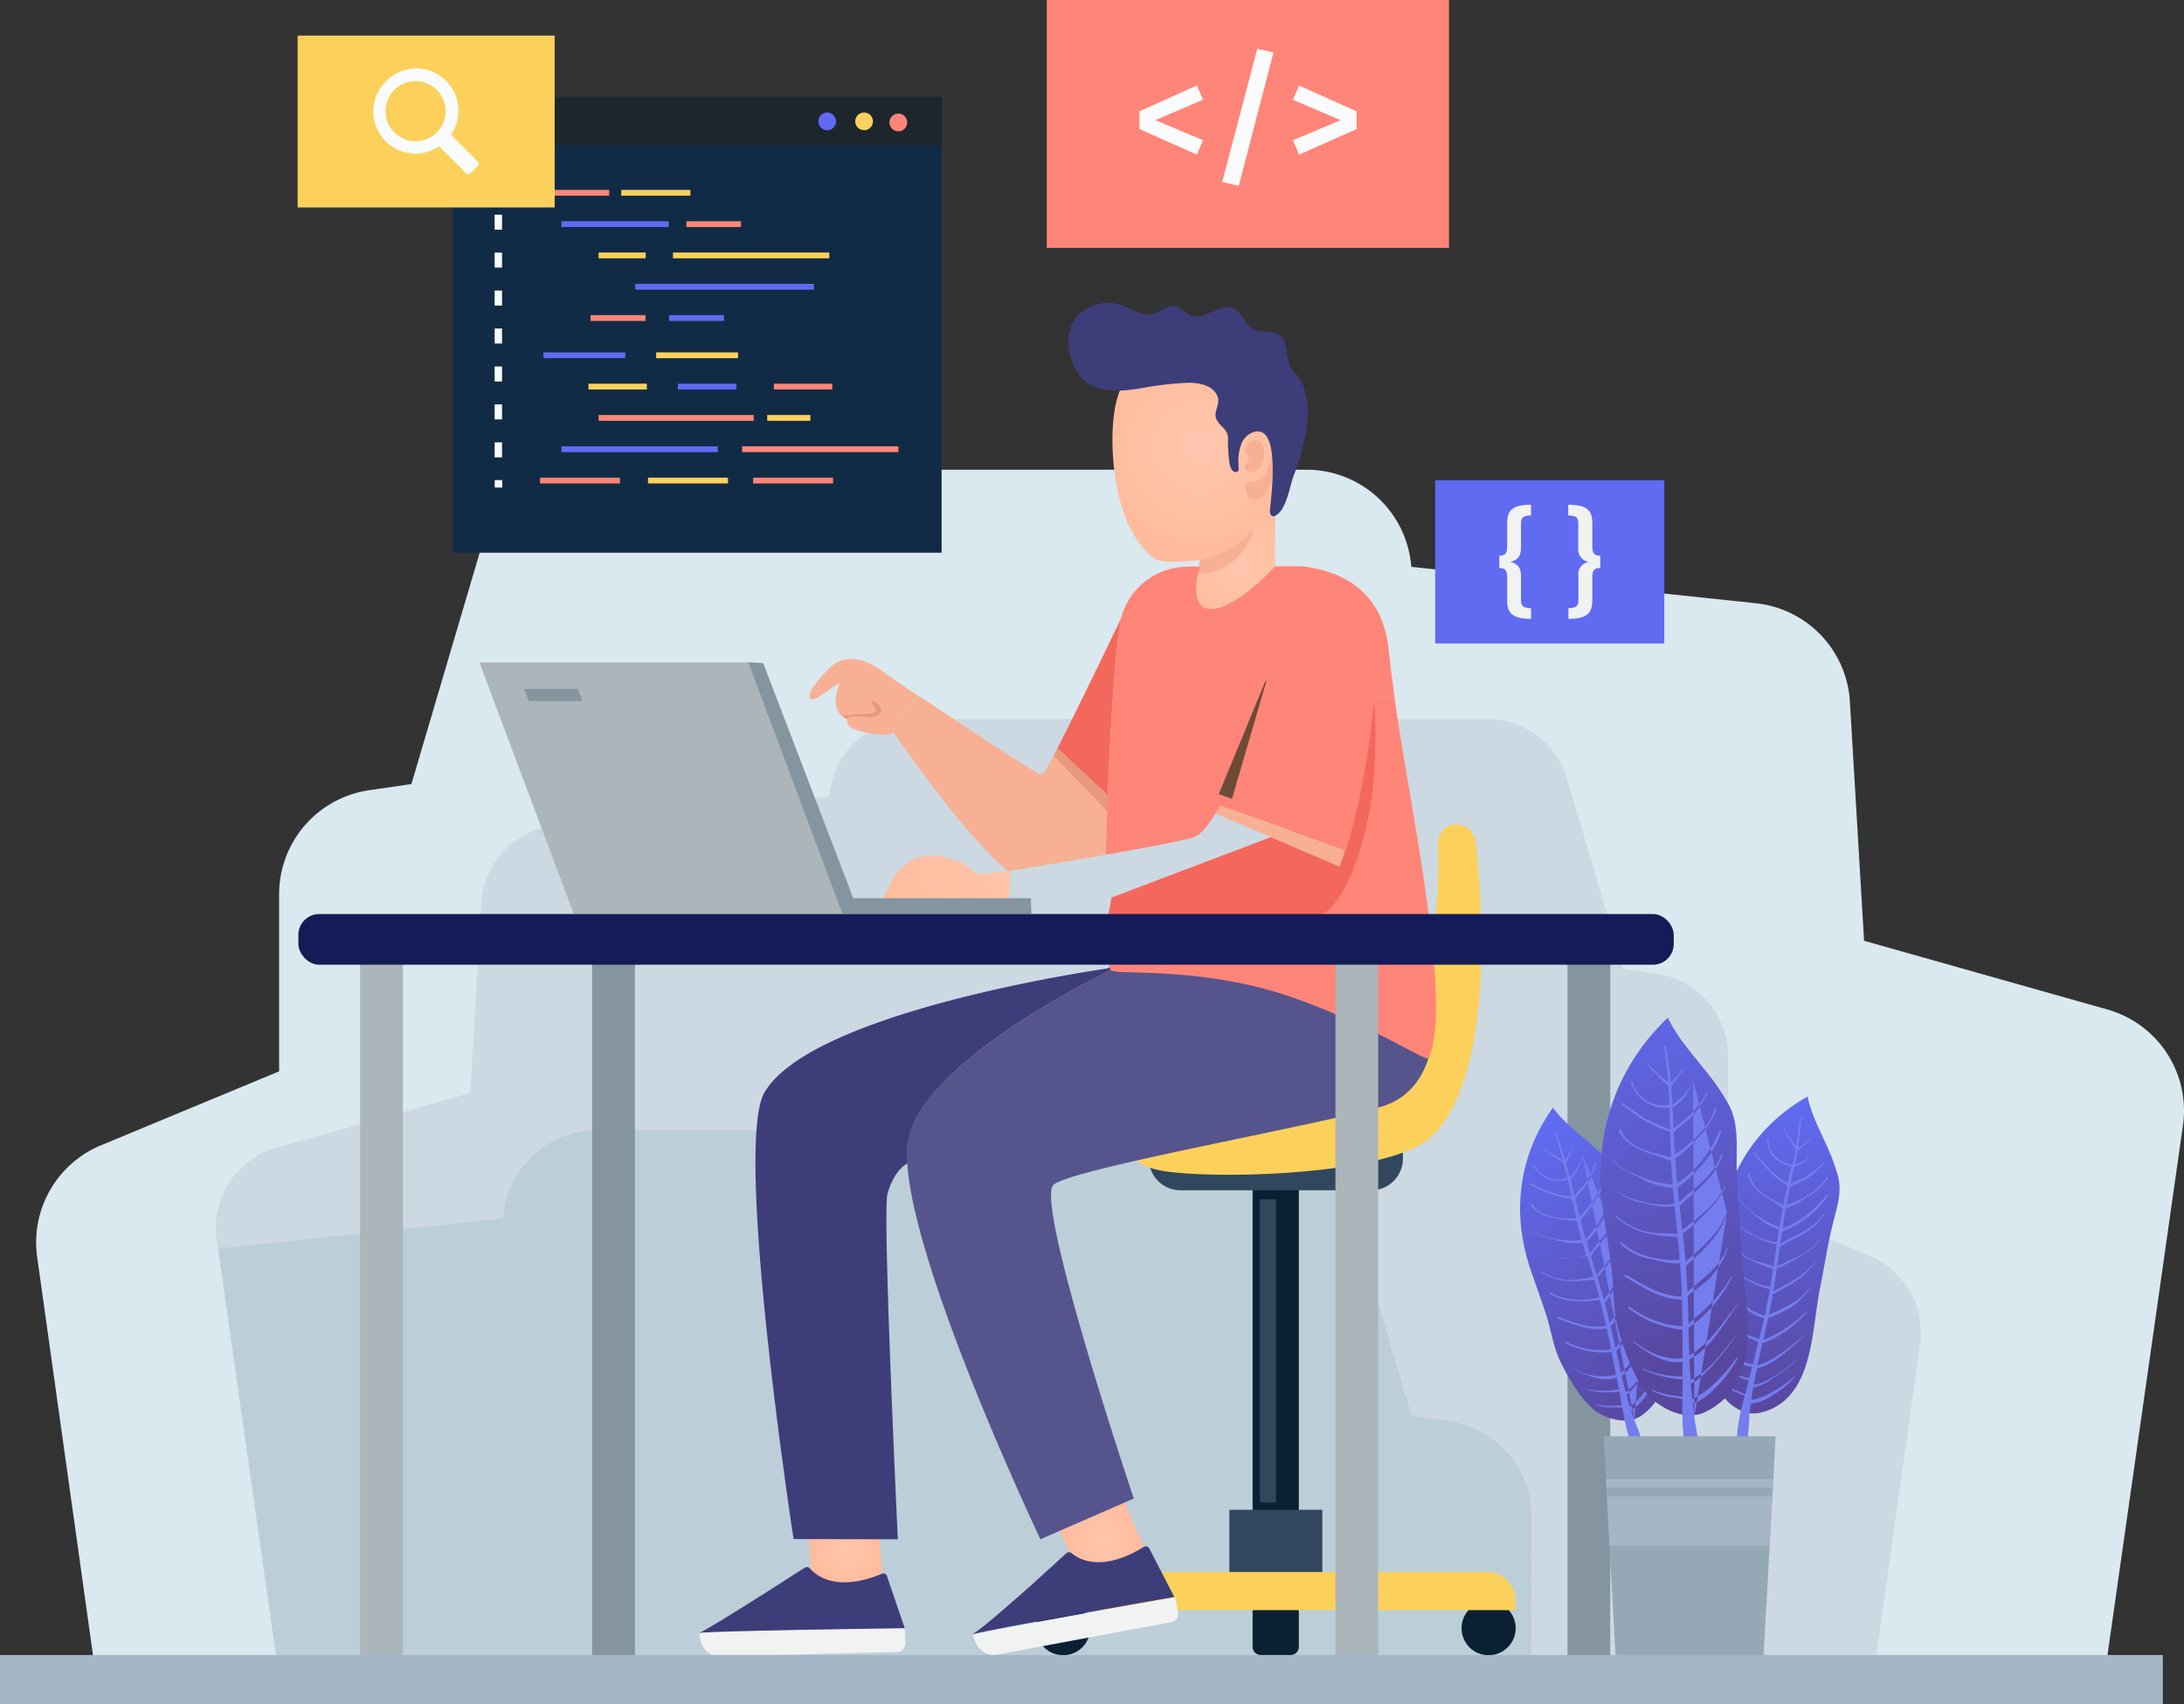
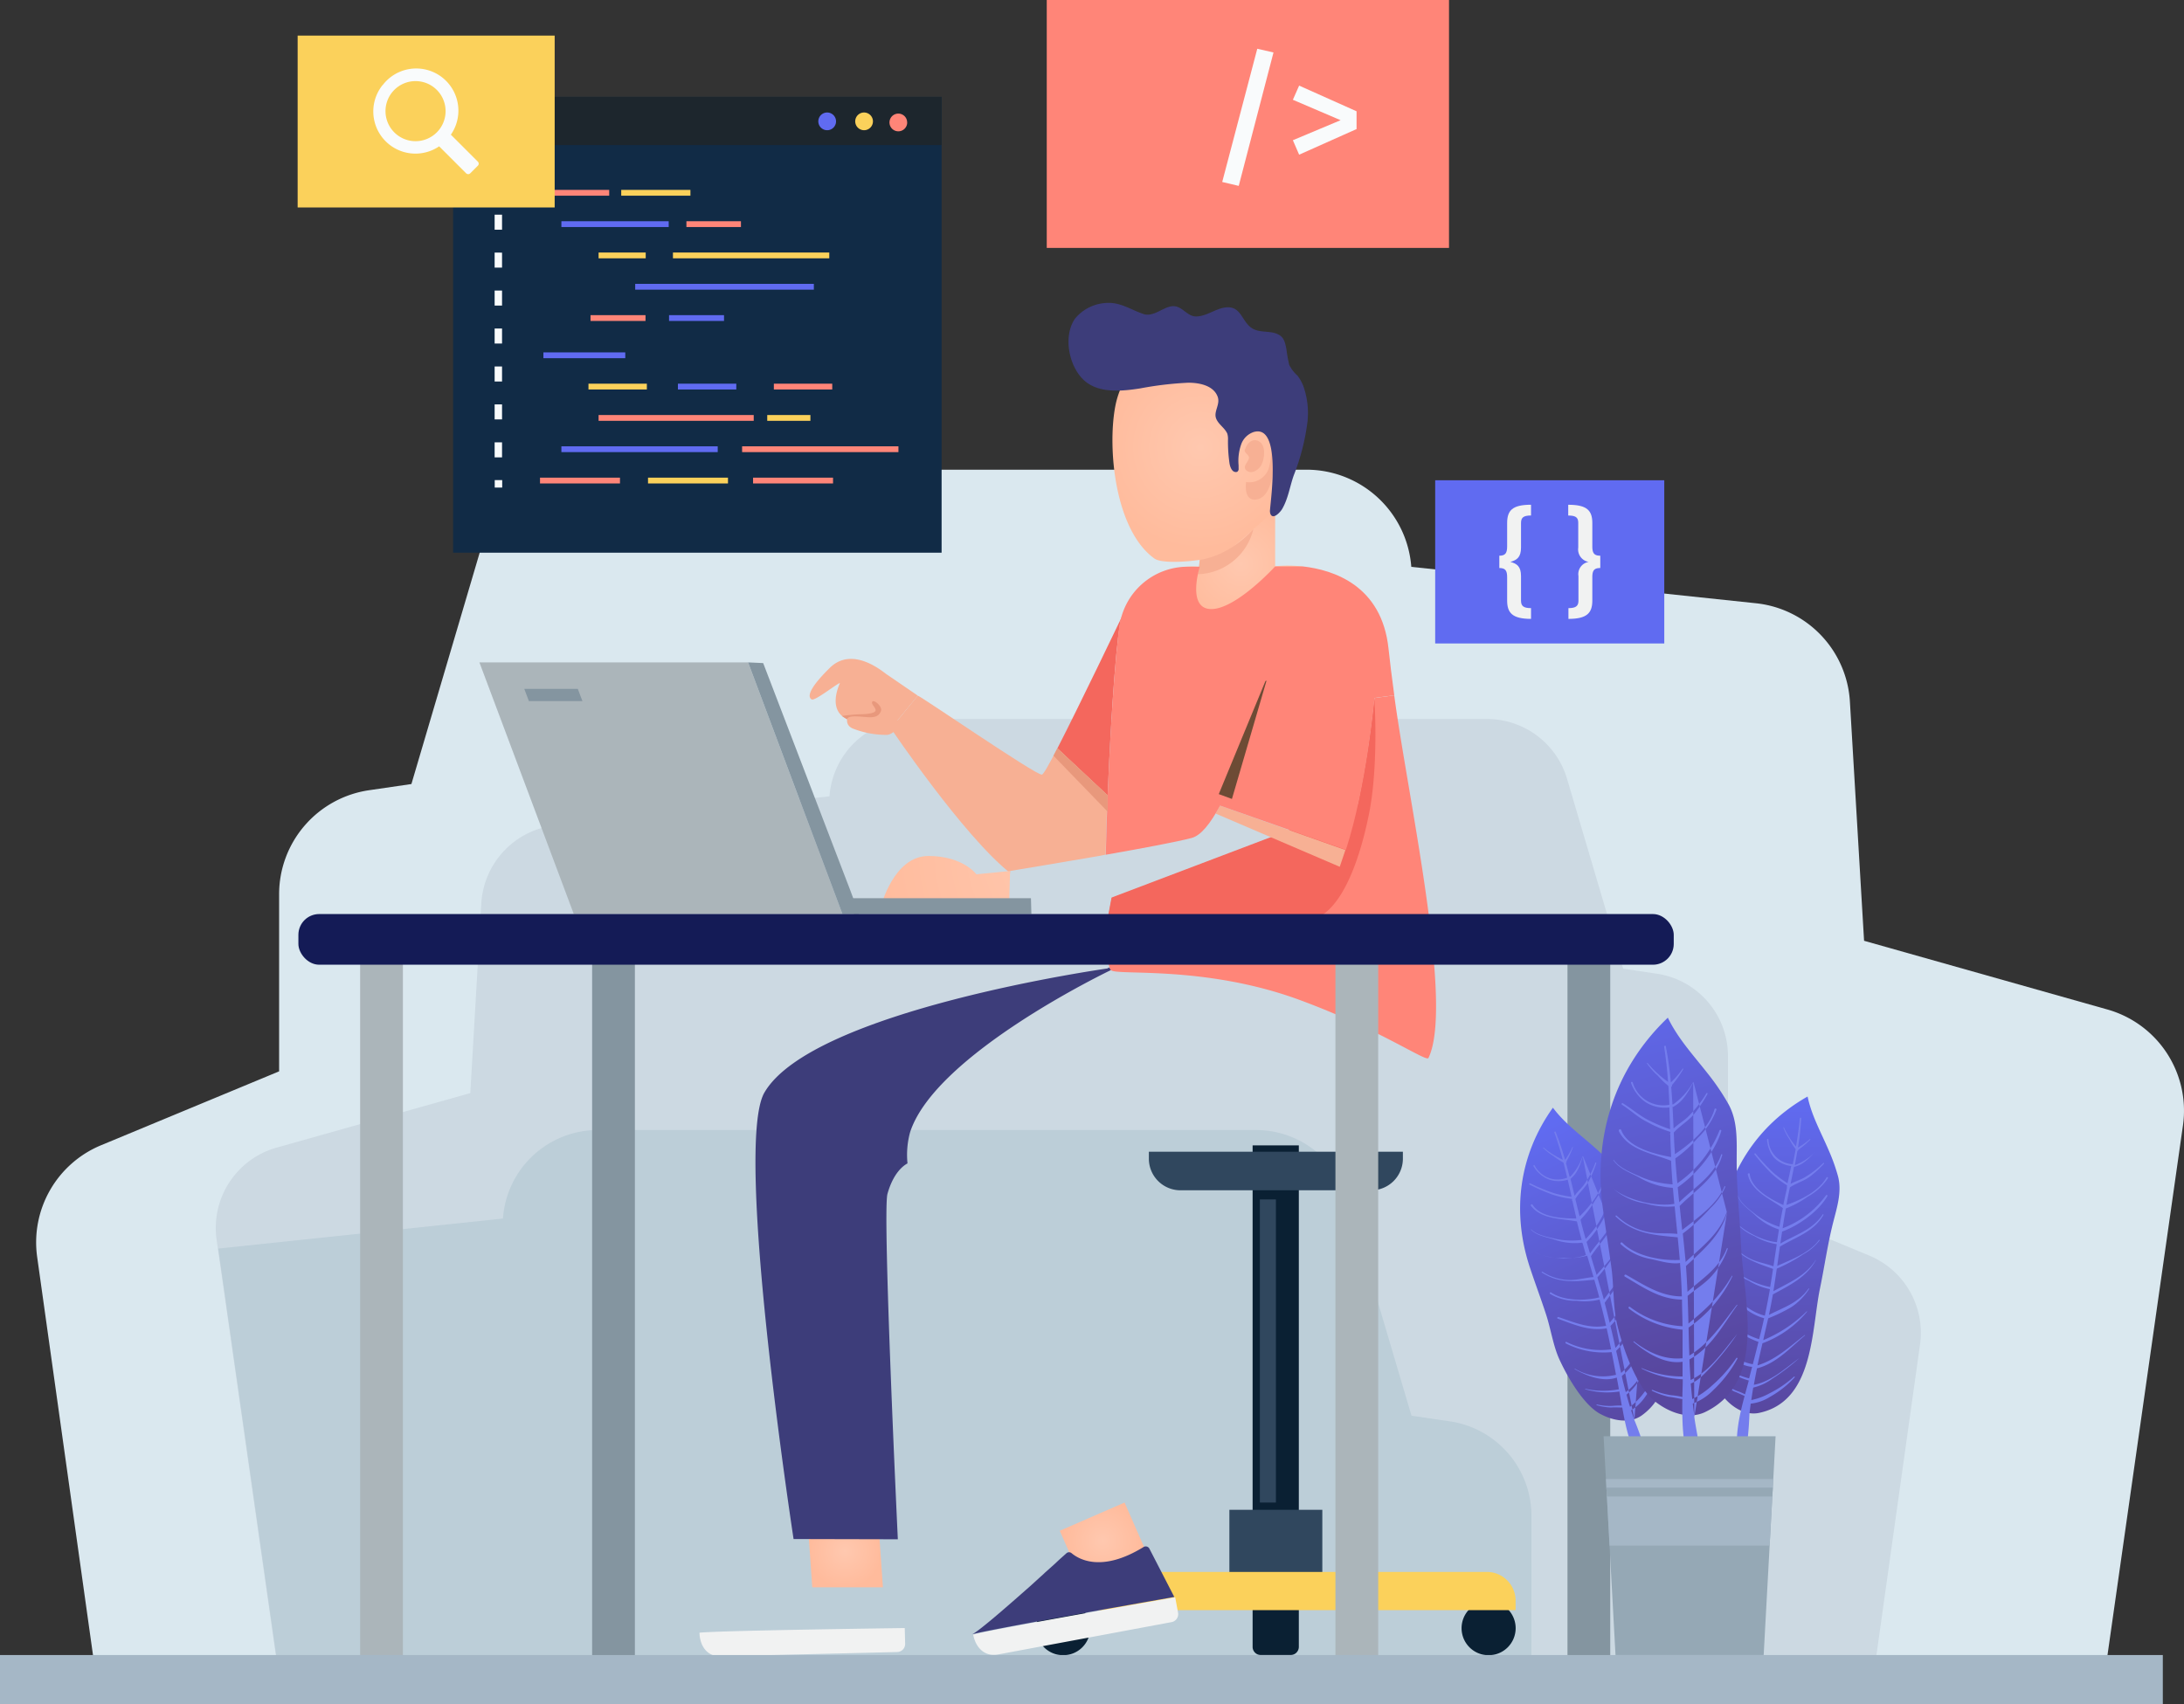
<svg xmlns="http://www.w3.org/2000/svg" xmlns:xlink="http://www.w3.org/1999/xlink" id="Layer_1" data-name="Layer 1" viewBox="0 0 436.15 340.45">
  <rect x="0" y="0" width="436.15" height="340.45" fill="#333333" stroke="none" />
  <defs>
    <radialGradient id="radial-gradient" cx="277.52" cy="309.61" r="12.93" gradientTransform="matrix(1, 0, 0, -1, 0, 502)" gradientUnits="userSpaceOnUse">
      <stop offset="0" stop-color="#ffc8af" />
      <stop offset="1" stop-color="#ffbb9c" />
    </radialGradient>
    <radialGradient id="radial-gradient-2" cx="-244.12" cy="-90.16" r="20.38" gradientTransform="matrix(0.98, -0.21, -0.21, -0.98, 489.72, 29.47)" xlink:href="#radial-gradient" />
    <radialGradient id="radial-gradient-3" cx="249.96" cy="114.46" r="8.13" gradientTransform="matrix(1, 0, 0, -1, -29.74, 422.23)" xlink:href="#radial-gradient" />
    <radialGradient id="radial-gradient-4" cx="198.5" cy="112.41" r="7.4" gradientTransform="matrix(1, 0, 0, -1, -29.74, 422.23)" xlink:href="#radial-gradient" />
    <radialGradient id="radial-gradient-5" cx="243.56" cy="251.3" r="41.44" xlink:href="#radial-gradient" />
    <linearGradient id="linear-gradient" x1="-1395.22" y1="-515.15" x2="-1434.56" y2="-564.74" gradientTransform="matrix(0.78, -0.62, -0.62, -0.78, 1152.74, -967.66)" gradientUnits="userSpaceOnUse">
      <stop offset="0" stop-color="#606bf1" />
      <stop offset="1" stop-color="#58479f" />
    </linearGradient>
    <linearGradient id="linear-gradient-2" x1="-2651.07" y1="-259.04" x2="-2690.41" y2="-308.63" gradientTransform="matrix(0.45, -0.89, -0.89, -0.45, 1297.35, -2169.68)" xlink:href="#linear-gradient" />
    <linearGradient id="linear-gradient-3" x1="-2117.62" y1="-417.73" x2="-2166.3" y2="-479.1" gradientTransform="matrix(0.61, -0.79, -0.79, -0.61, 1308.59, -1651.03)" xlink:href="#linear-gradient" />
  </defs>
  <title>cstudies</title>
  <path d="M465.68,304.58,449.91,415.29H49L37.16,330.84a21,21,0,0,1,12.74-22.3l35.58-14.77V258.38a21,21,0,0,1,18-20.77l8.42-1.23L126,188.59a21,21,0,0,1,20.12-15H290.66A21,21,0,0,1,311.58,193l68.84,7.27a21,21,0,0,1,18.75,19.64L402,267.69l48.65,13.74A21,21,0,0,1,465.68,304.58Z" transform="translate(-29.74 -79.77)" style="fill:#dae8ef" />
  <path d="M73,327.42l12.52,87.87H403.78l9.4-67a16.7,16.7,0,0,0-10.12-17.71l-28.24-11.72V290.74a16.64,16.64,0,0,0-14.25-16.48l-6.68-1-11.21-37.93a16.66,16.66,0,0,0-16-11.94H212a16.65,16.65,0,0,0-16.61,15.45l-54.64,5.77a16.68,16.68,0,0,0-14.89,15.59l-2.2,37.91L85,309A16.67,16.67,0,0,0,73,327.42Z" transform="translate(-29.74 -79.77)" style="fill:#ccd9e2" />
  <path d="M335.57,382.55a19.06,19.06,0,0,0-16.3-18.87l-7.65-1.12-12.84-43.41a19,19,0,0,0-18.28-13.66H149.18a19,19,0,0,0-19,17.68l-56.86,6,12.27,86.12H337l-1.44-.59Z" transform="translate(-29.74 -79.77)" style="fill:#bcced8" />
  <rect x="90.49" y="19.35" width="97.55" height="91.05" style="fill:#112b46" />
  <rect x="90.49" y="19.35" width="97.55" height="9.63" style="fill:#1d262d" />
  <path d="M196.7,104a1.77,1.77,0,1,1-1.78-1.76h0A1.78,1.78,0,0,1,196.7,104Z" transform="translate(-29.74 -79.77)" style="fill:#606bf1" />
  <path d="M204.07,104a1.77,1.77,0,1,1-1.78-1.76h0A1.78,1.78,0,0,1,204.07,104Z" transform="translate(-29.74 -79.77)" style="fill:#fbd15b" />
  <path d="M210.91,104.23a1.77,1.77,0,1,1-1.77-1.77h0a1.76,1.76,0,0,1,1.76,1.76Z" transform="translate(-29.74 -79.77)" style="fill:#ff8578" />
  <rect x="107.84" y="37.93" width="13.82" height="1.16" style="fill:#ff8578" />
  <rect x="124.06" y="37.93" width="13.82" height="1.16" style="fill:#fbd15b" />
  <rect x="112.11" y="44.19" width="21.43" height="1.16" style="fill:#606bf1" />
  <rect x="137.08" y="44.19" width="10.89" height="1.16" style="fill:#ff8578" />
  <rect x="119.54" y="50.44" width="9.41" height="1.16" style="fill:#fbd15b" />
  <rect x="134.39" y="50.44" width="31.22" height="1.16" style="fill:#fbd15b" />
  <rect x="126.85" y="56.7" width="35.68" height="1.16" style="fill:#606bf1" />
  <rect x="117.93" y="62.95" width="10.98" height="1.16" style="fill:#ff8578" />
  <rect x="133.61" y="62.95" width="10.98" height="1.16" style="fill:#606bf1" />
  <rect x="107.84" y="95.41" width="15.97" height="1.16" style="fill:#ff8578" />
  <rect x="129.41" y="95.41" width="15.97" height="1.16" style="fill:#fbd15b" />
  <rect x="150.39" y="95.41" width="15.97" height="1.16" style="fill:#ff8578" />
  <rect x="112.11" y="89.15" width="31.22" height="1.16" style="fill:#606bf1" />
  <rect x="148.2" y="89.15" width="31.22" height="1.16" style="fill:#ff8578" />
  <rect x="119.54" y="82.9" width="30.98" height="1.16" style="fill:#ff8578" />
  <rect x="153.22" y="82.9" width="8.62" height="1.16" style="fill:#fbd15b" />
  <rect x="117.52" y="76.64" width="11.66" height="1.16" style="fill:#fbd15b" />
  <rect x="135.38" y="76.64" width="11.66" height="1.16" style="fill:#606bf1" />
  <rect x="154.54" y="76.64" width="11.66" height="1.16" style="fill:#ff8578" />
-   <rect x="131.04" y="70.39" width="16.35" height="1.16" style="fill:#fbd15b" />
  <rect x="108.52" y="70.39" width="16.35" height="1.16" style="fill:#606bf1" />
  <rect x="98.8" y="36.81" width="1.49" height="1.49" style="fill:#f9fbfc" />
  <path d="M130,171.13h-1.48v-3H130Zm0-7.58h-1.48v-3H130Zm0-7.58h-1.48v-3H130Zm0-7.58h-1.48v-3H130Zm0-7.58h-1.48v-3H130Zm0-7.58h-1.48v-3H130Zm0-7.58h-1.48v-3H130Z" transform="translate(-29.74 -79.77)" style="fill:#f9fbfc" />
  <rect x="98.8" y="95.9" width="1.49" height="1.49" style="fill:#f9fbfc" />
  <rect x="209.04" width="80.33" height="49.52" style="fill:#ff8578" />
-   <path d="M270,99.69l-9.55,4.08,9.55,4-1.25,2.89-11.46-5.12V102l11.46-5.15Z" transform="translate(-29.74 -79.77)" style="fill:#f9fbfc" />
  <path d="M284.06,90.25l-6.94,26.65-3.3-.78,7-26.61Z" transform="translate(-29.74 -79.77)" style="fill:#f9fbfc" />
  <path d="M300.65,102v3.55l-11.47,5.12-1.25-2.89,9.53-4-9.53-4.08,1.25-2.83Z" transform="translate(-29.74 -79.77)" style="fill:#f9fbfc" />
  <rect x="286.61" y="95.93" width="45.75" height="32.6" style="fill:#606bf1" />
  <path d="M335.49,182.74c-1.48,0-2,.39-2,1.49v4.91c0,1.91-.79,2.5-2.12,2.87,1.33.35,2.12.94,2.12,2.83v4.9c0,1.1.52,1.5,2,1.5v2.15c-3.72,0-4.77-1.19-4.77-3.67v-4.65c0-1.33-.35-1.84-1.56-1.84v-2.46c1.21,0,1.56-.53,1.56-1.87v-4.64c0-2.5,1-3.67,4.77-3.67Z" transform="translate(-29.74 -79.77)" style="fill:#f1f2f2" />
  <path d="M347.73,184.26v4.64c0,1.34.35,1.87,1.59,1.87v2.46c-1.24,0-1.59.51-1.59,1.84v4.65c0,2.48-1.05,3.67-4.77,3.67v-2.15c1.45,0,2-.4,2-1.5v-4.9a2.47,2.47,0,0,1,2-2.82h.09a2.53,2.53,0,0,1-2.13-2.87v-4.91c0-1.1-.49-1.49-2-1.49v-2.15C346.68,180.59,347.73,181.76,347.73,184.26Z" transform="translate(-29.74 -79.77)" style="fill:#f1f2f2" />
  <rect x="59.44" y="7.11" width="51.33" height="34.33" style="fill:#fbd15b" />
  <path d="M106.17,96.73A8.42,8.42,0,0,0,117.44,109l5.39,5.39a.59.59,0,0,0,.82,0l1.52-1.52a.57.57,0,0,0,0-.81h0l-5.39-5.39a8.42,8.42,0,0,0-13.61-9.91ZM117,106.18a6,6,0,1,1-.07-8.49l.07.07A6,6,0,0,1,117,106.18Z" transform="translate(-29.74 -79.77)" style="fill:#f9fbfc" />
  <path d="M289.83,192.92c-.12,1.14-1.67,13-13.84,13-12.78,0-10.64-12.66-10.64-12.66v-.08a13.1,13.1,0,0,1,4-.19v-6l14.51-8.12h.53v14A26.73,26.73,0,0,1,289.83,192.92Z" transform="translate(-29.74 -79.77)" style="fill:url(#radial-gradient)" />
  <path d="M282.78,152.12a16.51,16.51,0,0,1,4.36,8.08c1.39,6.15.08,12.65-1.7,18.57a9.26,9.26,0,0,1-1.28,2.89,10.52,10.52,0,0,1-1.59,1.61q-3.87,3.36-7.73,6.75c-1.75,1.52-12.49,2.8-14.54,1.33-7.9-5.65-9.43-22-7.84-30.39C255.08,147.08,272.92,142.12,282.78,152.12Z" transform="translate(-29.74 -79.77)" style="fill:url(#radial-gradient-2)" />
  <path d="M278.34,169.88c.11-1.33,1.48-2.8,2.86-1.93s1.09,3.27.5,4.58c-.46,1-2,2.14-3.07,1.19-.88-.8.49-1.74.54-2.47s-1.28-1.12-.74-1.83" transform="translate(-29.74 -79.77)" style="fill:#f7b094" />
  <path d="M278.59,176.06a4.09,4.09,0,0,0,4.5-2.67,15.24,15.24,0,0,0,.55-4.3,10.28,10.28,0,0,1,.36,4.74c-.38,2.92-1.4,5.71-3.69,5.74S278.59,176.06,278.59,176.06Z" transform="translate(-29.74 -79.77)" style="fill:#f7b094" />
  <path d="M276.83,174a.43.43,0,0,1-.16.05c-.9.12-1.25-1-1.38-1.63a30.43,30.43,0,0,1-.32-4.77,3.63,3.63,0,0,0-.14-1.27c-.5-1.15-1.84-1.89-2.25-3.08-.47-1.38.87-2.75.34-4.26-.82-2.31-3.78-2.84-5.93-2.82a68,68,0,0,0-9.54,1.13c-3.35.52-7.64,1-10.6-1.11-3.56-2.55-5-9.22-2.39-12.87a8.66,8.66,0,0,1,6.61-3.1c2.55-.06,4.71,1.46,7.05,2.23,1.86.61,3.67-1.18,5.41-1.52,2.19-.44,3.12,2,5.06,2s3.73-1.41,5.56-1.75c3.65-.66,3.44,3,5.89,4.26,1.52.78,3.49.3,5,1.1,1.17.6,1.33,1.65,1.59,2.85a29.15,29.15,0,0,0,.57,3.21,7.07,7.07,0,0,0,1.63,2.13,8.06,8.06,0,0,1,1.35,2.58,16.2,16.2,0,0,1,.68,6.56,44.21,44.21,0,0,1-2.75,10.79c-.8,2.25-1.09,4.6-2.32,6.73-.33.57-1.8,2.24-2.34,1a1.8,1.8,0,0,1-.08-.86c.16-2.33,2.32-17.29-3.34-15.49a4,4,0,0,0-2.44,2.49,9.87,9.87,0,0,0-.5,4.14v.62A.7.7,0,0,1,276.83,174Z" transform="translate(-29.74 -79.77)" style="fill:#3d3d7a" />
  <path d="M269.34,191.6c6.45-1,10.7-6.13,10.7-6.13a11.76,11.76,0,0,1-11.08,9Z" transform="translate(-29.74 -79.77)" style="fill:#f7b094" />
  <path d="M287.52,398.72h-6a1.63,1.63,0,0,1-1.63-1.63h0V308.56h9.23v88.53A1.63,1.63,0,0,1,287.52,398.72Z" transform="translate(-29.74 -79.77)" style="fill:#0a2033" />
  <path d="M303.59,317.53H265.48a6.32,6.32,0,0,1-6.31-6.31v-1.39H309.9v1.39A6.32,6.32,0,0,1,303.59,317.53Z" transform="translate(-29.74 -79.77)" style="fill:#30475e" />
  <path d="M287.52,410.36h-6a1.63,1.63,0,0,1-1.63-1.63h0V388.22h9.23v20.52A1.64,1.64,0,0,1,287.52,410.36Z" transform="translate(-29.74 -79.77)" style="fill:#0a2033" />
  <path d="M236.66,405a5.4,5.4,0,1,0,5.4-5.4h0A5.4,5.4,0,0,0,236.66,405Z" transform="translate(-29.74 -79.77)" style="fill:#0a2033" />
  <path d="M321.62,405a5.4,5.4,0,1,0,5.4-5.4h0A5.4,5.4,0,0,0,321.62,405Z" transform="translate(-29.74 -79.77)" style="fill:#0a2033" />
  <rect x="245.51" y="301.58" width="18.56" height="16.22" style="fill:#30475e" />
  <path d="M332.41,401.39H236.65v-1.88a5.74,5.74,0,0,1,5.75-5.75h84.26a5.74,5.74,0,0,1,5.75,5.75v1.88Z" transform="translate(-29.74 -79.77)" style="fill:#fbd15b" />
  <rect x="251.6" y="239.58" width="3.2" height="60.55" style="fill:#30475e" />
-   <path d="M320.79,244.4a3.78,3.78,0,0,0-3.9,3.64c0,.12,0,.24,0,.36.63,11-1.7,37.8-11.93,46.94-12.52,11.19-48,9.67-48,9.67s-5.86,7.19,5.86,8.78,44.73.54,52.72-6.92c7.73-7.22,12.32-26.13,8.87-59a3.8,3.8,0,0,0-3.64-3.41Z" transform="translate(-29.74 -79.77)" style="fill:#fbd15b" />
  <polygon points="224.58 300.13 228.8 309.75 215.88 315.42 211.64 305.77 224.58 300.13" style="fill:url(#radial-gradient-3)" />
-   <path d="M315.28,273c-.8,1.6-58.23,0-63.66.53,0,0-35.15,16.77-40.19,32.48a17.12,17.12,0,0,0-.5,6.17c1.41,22.11,26.59,75.06,26.59,75.06l3.86-1.7,12.94-5.64,1.84-.8s-20-59.51-16-62.71,49.26-11.18,65-15.43S315.28,273,315.28,273Z" transform="translate(-29.74 -79.77)" style="fill:#56548c" />
  <polygon points="175.31 302.61 176.32 317.06 162.21 317.06 161.2 302.58 175.31 302.61" style="fill:url(#radial-gradient-4)" />
  <path d="M251.34,273l-.51.23S192,281.52,182.4,298c-6.24,10.74,5.82,89.19,5.82,89.19l20.82.05s-3.11-65.35-2.07-69c1.16-4.15,3.16-5.65,4-6.08a17.12,17.12,0,0,1,.5-6.17c5-15.71,40.19-32.48,40.19-32.48A1,1,0,0,1,251.34,273Z" transform="translate(-29.74 -79.77)" style="fill:#3d3d7a" />
  <path d="M308.17,218.66l-3.94.54a193.8,193.8,0,0,1-3.31,21.29l-49.16,18.66-.67,3.56h-.61c0,.74,0,1.46.05,2.13.11,4.1.38,7.06.81,8.24a1.05,1.05,0,0,0,.29.5c1.34,1.09,18.72-1,37.52,5.88,16.3,6,25.44,12.52,25.86,11.64C320.14,280.4,310.81,238.6,308.17,218.66Z" transform="translate(-29.74 -79.77)" style="fill:#ff8578" />
  <path d="M303,243c-1.31,6.3-4.69,18.82-11.34,20.5-8.68,2.21-25.45,2.09-41.17,1.25,0-.67,0-1.39-.05-2.13h.61l.67-3.56,49.16-18.66a193.8,193.8,0,0,0,3.31-21.29v.18C304.34,221,305,233.74,303,243Z" transform="translate(-29.74 -79.77)" style="fill:#f4675d" />
  <path d="M253.77,203c-.88,1.59-2.15,18.69-2.83,35.66l-10.05-9.38C245.15,221,253.77,203,253.77,203Z" transform="translate(-29.74 -79.77)" style="fill:#f4675d" />
  <path d="M247.74,251c-8.48,1.47-16.28,2.74-16.28,2.74v.41c-9.45-7.54-23.81-28.9-23.81-28.9s4.3-5.16,5.37-6.52c.16-.21,23.58,15.91,24.78,15.77.3,0,1.5-2.14,3.1-5.27l10,9.38c-.16,4-.29,8.07-.37,11.88C249.63,250.68,248.68,250.84,247.74,251Z" transform="translate(-29.74 -79.77)" style="fill:#f7b094" />
  <path d="M231.46,253.75l-.21,7H205.69s2.54-10,9.46-10,9.58,3.66,9.58,3.66Z" transform="translate(-29.74 -79.77)" style="fill:url(#radial-gradient-5)" />
  <path d="M212.82,218.58l.19.16c-1.07,1.36-5.37,6.52-5.37,6.52L205,223.37a6.62,6.62,0,0,1-6.36-.08c-3.56-1.93-1.36-6.55-1.17-7.09-.69.19-5,3.64-5.63,3.28s-1.17-1.59,3.61-6.3,11.24,1.34,11.44,1.34Z" transform="translate(-29.74 -79.77)" style="fill:#f7b094" />
  <path d="M199.17,222.49s-1,1.93.8,2.77a18.21,18.21,0,0,0,6.92,1.3c1.53-.15,2.75-2.29,2.75-2.29L205,219.92h-3.7Z" transform="translate(-29.74 -79.77)" style="fill:#f7b094" />
  <path d="M198.89,223.44c.28-.95,2.91-.44,4.54-.4,1.2,0,1.86-.29,2.23-1.21s-1.37-2.37-1.71-1.91.63,1.1.65,1.71-1.71.81-3.06.81a31.92,31.92,0,0,0-3.66.35Z" transform="translate(-29.74 -79.77)" style="fill:#e8987c" />
  <path d="M298.42,249.56l-25-8.87c-1.83,3.41-3.78,6-5.71,6.47-2.92.77-10,2.1-17.11,3.34-.94.18-1.89.34-2.83.51-8.48,1.47-16.28,2.74-16.28,2.74v.68l-.19,6.32v1.6a176.07,176.07,0,0,1,19.22.31c15,1.07,34.35,1.71,40.76-1.31,3-1.42,5.4-6.09,7.29-11.84Z" transform="translate(-29.74 -79.77)" style="fill:url(#radial-gradient-5)" />
  <polygon points="243.64 160.92 268.68 169.79 267.55 173.14 242.77 162.51 243.64 160.92" style="fill:#f7b094" />
  <path d="M273.39,240.69c-1.83,3.41-3.78,6-5.71,6.47-2.92.77-10,2.1-17.11,3.34.08-3.81.21-7.84.37-11.88.68-17,1.95-34.07,2.83-35.66,1.43-2.67,5.36-8.47,11.56-9.8v.08S263.21,205.9,276,205.9c12.17,0,13.72-11.84,13.84-13,6.26.7,15.86,3.84,17.19,16.43.27,2.49.65,5.68,1.15,9.31l-3.95.54s-1.6,17.74-5.7,30.31l-.1,0Z" transform="translate(-29.74 -79.77)" style="fill:#ff8578" />
  <polygon points="243.39 158.62 253.38 134.42 246.02 159.59 243.39 158.62" style="fill:#6d4b35" />
  <path d="M289.83,192.92h-5.45s-7.76,8.51-12.74,8.51-2.3-8.46-2.3-8.46h-2.43a13.75,13.75,0,0,0-13.65,12.19c-.09.79-.18,1.54-.25,2.23-.53,5.15,20.33,8.89,20.33,8.89l10.75-.6L290.61,203l1.3-5.22Z" transform="translate(-29.74 -79.77)" style="fill:#ff8578" />
  <path d="M224.08,406.26c.49,2.61,2.29,4.46,4.9,4l34.7-6.47A1.62,1.62,0,0,0,265,401.9l-.57-3.08s-36.5,6.39-40.33,7.45Z" transform="translate(-29.74 -79.77)" style="fill:#f1f2f2" />
  <path d="M234.41,397.53l1.07-.94,2-1.82c.35-.31.7-.62,1-.92l1.76-1.57,1.07-1,1.42-1.27a.78.78,0,0,1,1,0c1.43,1.2,6,3.94,14.39-1.23a.83.83,0,0,1,1.13.28v0l5,9.7s-36.5,6.39-40.33,7.45C225.33,405.46,230,401.43,234.41,397.53Z" transform="translate(-29.74 -79.77)" style="fill:#3d3d7a" />
  <path d="M169.43,405.92c.07,2.65,1.55,4.76,4.2,4.7l35.29-.86a1.62,1.62,0,0,0,1.58-1.66h0l-.08-3.13s-37,.49-41,.93Z" transform="translate(-29.74 -79.77)" style="fill:#f1f2f2" />
-   <path d="M181,398.94l1.2-.75,2.31-1.47,1.15-.74,2-1.28,1.21-.79,1.6-1a.78.78,0,0,1,1,.14c1.21,1.41,5.33,4.85,14.4,1.08a.79.79,0,0,1,1,.4l0,.08L210.42,405s-37,.49-41,.93C170.79,405.33,176,402.09,181,398.94Z" transform="translate(-29.74 -79.77)" style="fill:#3d3d7a" />
  <polygon points="114.59 182.58 95.74 132.31 149.4 132.31 168.24 182.58 114.59 182.58" style="fill:#abb5ba" />
  <polygon points="171.56 182.58 168.24 182.58 149.4 132.31 152.41 132.45 169.84 177.94 171.56 182.58" style="fill:#8495a0" />
  <polyline points="98.63 177.14 98.9 177.14 166.18 177.14" style="fill:none" />
  <path d="M200.26,262.35h35.45l-.09-3.17H199.53" transform="translate(-29.74 -79.77)" style="fill:#8495a0" />
  <rect x="313.03" y="192.16" width="8.54" height="140.23" style="fill:#8495a0" />
  <rect x="266.69" y="192.16" width="8.54" height="140.23" style="fill:#abb5ba" />
  <rect x="118.25" y="192.16" width="8.54" height="140.23" style="fill:#8495a0" />
  <rect x="71.92" y="192.16" width="8.54" height="140.23" style="fill:#abb5ba" />
  <rect x="59.59" y="182.58" width="274.66" height="10.12" rx="4.15" style="fill:#141b56" />
  <polygon points="104.7 137.6 105.62 140.04 116.31 140.04 115.39 137.6 104.7 137.6" style="fill:#8495a0" />
  <polygon points="211.15 149.47 210.38 150.95 221.2 162.13 221.2 158.85 211.15 149.47" style="fill:#e8987c" />
  <rect y="330.59" width="431.92" height="9.86" style="fill:#a5b7c6" />
  <path d="M393.18,337.21C391.47,345.54,392,359.72,381,362c-3,.6-5.83-1.45-7.55-3.81-2.26-3.08-2.8-9.61-2.76-13.34,0-3,1-6.26,1.36-9.24.35-3.22.64-6.46,1-9.68,1.35-11.6,7.41-21.33,17.67-27.13.8,3.81,2.61,7,4.2,10.7a37.92,37.92,0,0,1,1.86,5.17c.84,3.1-.18,6.23-.93,9.19C394.73,328.21,394.1,332.78,393.18,337.21Z" transform="translate(-29.74 -79.77)" style="fill:url(#linear-gradient)" />
  <path d="M379.11,362.25c.07-.7.16-1.4.25-2.1a9,9,0,0,0,3.79-1.32,20.29,20.29,0,0,0,5-3.94c.08-.08-.06-.21-.14-.14a22,22,0,0,1-4.85,3.31,13.07,13.07,0,0,1-3.68,1.37c.12-.83.25-1.66.38-2.49a10.27,10.27,0,0,0,3.79-1.76,43.72,43.72,0,0,0,5.43-4.14h0c-2.69,1.95-5.68,4.73-9.09,5.34.18-1,.38-2.08.59-3.11a.43.43,0,0,0,0-.16c3.94-1,6.6-4.08,9.61-6.58.05,0,0-.12-.05-.08-3,2.3-5.76,4.93-9.43,6.05.32-1.47.65-2.94,1-4.41a21,21,0,0,0,8.9-6.31s0-.11-.07-.07a27.17,27.17,0,0,1-8.68,5.75c.32-1.45.65-2.9,1-4.36a32.35,32.35,0,0,0,4.59-2.22,12.41,12.41,0,0,0,3.56-3.62.08.08,0,0,0,0-.1.07.07,0,0,0-.1,0s0,0,0,0c-2,2.86-5,3.76-7.91,5.26.29-1.36.55-2.72.79-4.09,3.23-1.78,6.75-3.43,8.58-6.85,0,0,0-.06-.05,0-1.94,3.14-5.34,4.49-8.42,6.2A5.85,5.85,0,0,1,384,337c.2-1.28.39-2.55.57-3.82a31.35,31.35,0,0,0,5.31-2.89,10.19,10.19,0,0,0,3.23-2.75.07.07,0,0,0-.12-.08c-1.73,2.49-5.53,3.92-8.34,5.17.18-1.29.36-2.57.55-3.86,3.11-1.88,6.78-2.93,8.69-6.32.06-.1-.09-.2-.15-.1-2,3.1-5.48,4.06-8.46,5.82.12-.79.23-1.59.35-2.39,3.37-1.23,7.28-4.05,9.05-7.09a.15.15,0,0,0-.08-.2.14.14,0,0,0-.17,0,18.83,18.83,0,0,1-8.7,6.62c.2-1.29.41-2.57.64-3.86a.37.37,0,0,0,.05-.11,19.4,19.4,0,0,0,4.3-2.32,11.69,11.69,0,0,0,4.06-3.69c.1-.17-.18-.34-.28-.16-1.5,2.67-5,4.46-8,5.48.09-.47.17-.94.26-1.41.14-.7.28-1.4.43-2.09,1.2-.83,2.73-1.23,3.93-2.11a22.17,22.17,0,0,0,2.87-2.61c.09-.09-.05-.23-.14-.15a18.89,18.89,0,0,1-3.95,3c-.83.45-1.78.7-2.58,1.18.23-1.14.47-2.28.69-3.43h.09a.18.18,0,0,0,.19-.06c1.64-.41,2.89-1.82,4-3h0a10.82,10.82,0,0,1-4,2.7h-.11c.17-.93.34-1.87.5-2.8a.21.21,0,0,0,.19-.23h0a16.77,16.77,0,0,0,2.4-2.05c.05,0,0-.14-.09-.09A13.39,13.39,0,0,1,388.8,309a54.32,54.32,0,0,0,.65-5.84.14.14,0,0,0-.28,0c-.17,1.89-.44,3.76-.77,5.62A17.24,17.24,0,0,1,386,305a.06.06,0,0,0-.12,0,11.09,11.09,0,0,0,1.2,2.32,13.44,13.44,0,0,0,1.26,2c-.18,1-.38,2-.58,3a5.12,5.12,0,0,1-4.86-4.93c0-.18-.29-.18-.28,0A6.31,6.31,0,0,0,384,311a5.82,5.82,0,0,0,3.45,1.68c-.24,1.15-.49,2.3-.74,3.45a27.5,27.5,0,0,1-2.82-2.1,39.2,39.2,0,0,1-3.56-3.84c-.12-.13-.33.06-.2.19a39,39,0,0,0,3.31,3.73,19.26,19.26,0,0,0,3.18,2.43v.18h0a.21.21,0,0,0,0,.26c-.24,1.1-.49,2.2-.72,3.3a.67.67,0,0,1,0,.2c-2.56-1.17-6.39-3.21-6.73-6.18,0-.28-.45-.2-.39.09.76,3.36,4.46,4.85,7,6.69-.25,1.24-.48,2.49-.69,3.74a15.13,15.13,0,0,1-4.62-2.38c-1.26-1-3.05-2.21-3.61-3.77,0-.05-.1,0-.08,0,.53,1.55,2.13,2.61,3.3,3.67a12.3,12.3,0,0,0,4.9,3,.25.25,0,0,0,0,.17c-.13.79-.25,1.59-.38,2.38-3.11-.24-7.46-2.6-9.05-4.95h0a10.3,10.3,0,0,0,4.58,3.75,12.55,12.55,0,0,0,4.43,1.6l-.66,4.42c-1.35-.5-2.78-.74-4.11-1.28a10.11,10.11,0,0,1-4.67-4c-.08-.11-.25,0-.18.09,2.15,3.42,5.25,4.43,8.88,5.71-.18,1.21-.37,2.42-.57,3.62-3-.57-6.81-2.38-8.32-5-.11-.19-.41,0-.3.16a9.62,9.62,0,0,0,4.26,3.54,12.89,12.89,0,0,0,4.29,1.72v.12c-.3,1.74-.64,3.46-1,5.18-3.32-.83-5.46-3.29-7.88-5.59-.16-.16-.43.08-.26.25,2.46,2.41,4.62,4.95,8,5.85-.31,1.4-.63,2.79-1,4.19a15.39,15.39,0,0,1-7.45-5.1c-.13-.17-.36.05-.24.22a16.57,16.57,0,0,0,7.56,5.42c-.37,1.49-.75,3-1.13,4.47a11,11,0,0,1-6.93-4.56c0-.05-.13,0-.09.08,1.58,2.21,4,4.76,6.88,5l-.37,1.42c-.07.29-.15.58-.23.88a16.74,16.74,0,0,1-6-2.91c-.05,0-.11,0-.06.08a15.77,15.77,0,0,0,6,3.26c-.24.9-.5,1.82-.75,2.76a11.63,11.63,0,0,0-1.67-.71,12.09,12.09,0,0,1-2.74-1.59c-.09,0-.18.07-.1.13a12.64,12.64,0,0,0,2.37,1.6c.7.26,1.37.6,2.05.9-1,3.72-1.89,7.68-1.41,11.25.11.79,1.44,1,1.64.16A65.43,65.43,0,0,0,379.11,362.25Z" transform="translate(-29.74 -79.77)" style="fill:#747ded" />
  <path d="M358.33,334.83c2,8.27,8.41,20.91-.63,27.6-2.43,1.8-5.89,1.14-8.45-.27-3.35-1.84-6.59-7.53-8.13-10.93-1.22-2.69-1.7-6.11-2.66-9-1-3.07-2.15-6.12-3.17-9.2-3.67-11-2.29-22.42,4.57-32,2.33,3.12,5.33,5.28,8.32,7.93a35.63,35.63,0,0,1,3.87,3.9c2.07,2.46,2.47,5.72,3,8.73C355.93,326,357.29,330.43,358.33,334.83Z" transform="translate(-29.74 -79.77)" style="fill:url(#linear-gradient-2)" />
  <path d="M356.13,363.47c-.22-.67-.44-1.34-.65-2a9.06,9.06,0,0,0,2.88-2.8,20.41,20.41,0,0,0,2.85-5.67.1.1,0,0,0-.19-.07,23,23,0,0,1-3,5.05,13.82,13.82,0,0,1-2.76,2.8c-.25-.81-.48-1.62-.71-2.43a10.45,10.45,0,0,0,2.69-3.19,43.49,43.49,0,0,0,3.17-6h0c-1.62,2.9-3.16,6.69-6,8.68-.27-1-.54-2-.77-3.07v-.16c3.15-2.56,4.26-6.49,5.94-10,0-.06-.06-.11-.09-.06-1.71,3.35-3.13,6.91-6,9.47-.33-1.47-.65-2.94-1-4.41a21,21,0,0,0,5.4-9.48m-.09,0a27.3,27.3,0,0,1-5.45,8.88c-.31-1.46-.63-2.91-1-4.37a33.75,33.75,0,0,0,3.22-3.94,12.41,12.41,0,0,0,1.71-4.79.07.07,0,1,0-.14,0c-.6,3.43-2.95,5.51-4.94,8.1-.32-1.35-.66-2.69-1-4,2.18-3,4.67-6,4.89-9.83,0,0,0-.05-.06,0-.43,3.67-2.94,6.32-5,9.17-.06-.23-.12-.47-.19-.71-.36-1.24-.73-2.47-1.1-3.7a31.51,31.51,0,0,0,3.59-4.85,10.11,10.11,0,0,0,1.77-3.87.07.07,0,1,0-.14,0c-.52,3-3.36,5.89-5.38,8.21-.38-1.24-.76-2.49-1.13-3.73,2-3,4.91-5.51,5.21-9.4a.09.09,0,1,0-.18,0c-.49,3.66-3.25,6-5.21,8.85l-.69-2.31c2.53-2.54,4.89-6.75,5.21-10.25a.15.15,0,0,0-.3,0,18.76,18.76,0,0,1-5.09,9.67c-.36-1.25-.71-2.5-1-3.76a.29.29,0,0,0,0-.13,19.58,19.58,0,0,0,2.93-3.91,11.86,11.86,0,0,0,2.11-5.06.16.16,0,1,0-.32,0c-.23,3-2.69,6.17-4.92,8.33-.12-.46-.24-.92-.35-1.38l-.51-2.08c.74-1.26,2-2.27,2.68-3.57a22,22,0,0,0,1.5-3.58.1.1,0,1,0-.19-.07,18.77,18.77,0,0,1-2.3,4.42c-.56.75-1.31,1.38-1.84,2.16-.27-1.13-.54-2.27-.82-3.4h0a.21.21,0,0,0,.15-.14c1.31-1.06,1.85-2.86,2.34-4.41m-.06,0a11,11,0,0,1-2.49,4.15h-.12c-.23-.92-.47-1.84-.72-2.75a.21.21,0,0,0,.08-.29h0a18.09,18.09,0,0,0,1.31-2.87c0-.07-.08-.12-.11,0a14.46,14.46,0,0,1-1.46,2.53,57.61,57.61,0,0,0-1.87-5.56c-.07-.17-.32-.06-.26.11.64,1.79,1.18,3.6,1.67,5.42A17.23,17.23,0,0,1,338,309c0-.05-.14,0-.09.08a10.69,10.69,0,0,0,2.06,1.61,14.64,14.64,0,0,0,2,1.31c.26,1,.5,2,.74,3a5.15,5.15,0,0,1-6.49-2.42c-.08-.16-.34,0-.25.12a6.27,6.27,0,0,0,3,2.64,5.88,5.88,0,0,0,3.84.07c.27,1.14.53,2.29.78,3.43a26.76,26.76,0,0,1-3.43-.71,37.2,37.2,0,0,1-4.85-2c-.17-.06-.28.2-.11.26a39.66,39.66,0,0,0,4.58,2,19.37,19.37,0,0,0,3.91.86v.18h0a.17.17,0,0,0,.07.24h0c.25,1.09.49,2.19.75,3.29a1.46,1.46,0,0,0,0,.2c-2.82,0-7.15-.21-8.71-2.76a.2.2,0,1,0-.32.24h0c2.11,2.73,6.09,2.52,9.17,3.11.3,1.23.61,2.46.95,3.69a15.35,15.35,0,0,1-5.19-.21c-1.57-.38-3.7-.72-4.87-1.89,0,0-.09,0-.06.06,1.14,1.18,3,1.46,4.54,1.93a12.32,12.32,0,0,0,5.71.66.26.26,0,0,0,.07.15l.66,2.33c-2.92,1.09-7.86.79-10.3-.68h0A10.31,10.31,0,0,0,342,331a12.86,12.86,0,0,0,4.7-.42c.42,1.43.85,2.85,1.27,4.28-1.44.11-2.84.5-4.27.58a10.17,10.17,0,0,1-5.92-1.64c-.11-.06-.23.09-.12.16,3.4,2.2,6.63,1.8,10.46,1.43.35,1.18.69,2.35,1,3.53-2.94.73-7.19.71-9.64-1a.18.18,0,0,0-.23.07.18.18,0,0,0,0,.2,9.7,9.7,0,0,0,5.35,1.41,12.77,12.77,0,0,0,4.61-.25v.12q.69,2.55,1.27,5.12c-3.36.65-6.34-.68-9.5-1.74-.22-.08-.36.25-.14.33,3.25,1.16,6.28,2.55,9.75,1.92.32,1.39.61,2.8.89,4.2a15.32,15.32,0,0,1-8.91-1.48c-.18-.09-.3.21-.12.3a16.53,16.53,0,0,0,9.14,1.73q.45,2.26.87,4.53a11,11,0,0,1-8.21-1.21c-.06,0-.11.08,0,.11,2.37,1.33,5.62,2.63,8.36,1.66l.27,1.44c.05.3.1.59.16.89a16.44,16.44,0,0,1-6.7-.09.05.05,0,1,0,0,.1,15.74,15.74,0,0,0,6.79.44c.16.91.31,1.86.48,2.81a13.69,13.69,0,0,0-1.81.06,11.49,11.49,0,0,1-3.15-.28c-.1,0-.14.14,0,.16a12.29,12.29,0,0,0,2.82.45c.75-.06,1.5,0,2.24,0,.66,3.79,1.53,7.75,3.47,10.78.44.68,1.73.31,1.56-.55a63,63,0,0,0-2.59-7.68Z" transform="translate(-29.74 -79.77)" style="fill:#747ded" />
  <path d="M377.42,328.42c.46,10.51,5.38,27.37-7.15,33.4-3.38,1.63-7.44,0-10.22-2.28-3.64-3-6.27-10.68-7.35-15.17-.86-3.56-.65-7.82-1.17-11.5-.55-4-1.19-7.93-1.72-11.91-1.89-14.34,2.44-27.85,13-37.91,2.1,4.33,5.25,7.65,8.28,11.55a46.42,46.42,0,0,1,3.79,5.65c1.95,3.46,1.68,7.52,1.68,11.31C376.54,317.15,377.17,322.82,377.42,328.42Z" transform="translate(-29.74 -79.77)" style="fill:url(#linear-gradient-3)" />
  <path d="M368.12,362.72c-.12-.86-.23-1.72-.33-2.59a11,11,0,0,0,4.15-2.74,24.94,24.94,0,0,0,4.77-6.23c.07-.12-.13-.24-.21-.13a27.73,27.73,0,0,1-4.81,5.45,16.69,16.69,0,0,1-4,2.76c-.11-1-.21-2.07-.3-3.11,1.6-.62,2.83-2.08,4-3.25a55,55,0,0,0,5.26-6.62h0c-2.64,3.16-5.39,7.4-9.29,9.16-.09-1.3-.18-2.6-.23-3.9v-.21c4.42-2.39,6.68-6.9,9.54-10.81.05-.06,0-.15-.09-.08-2.86,3.66-5.41,7.67-9.47,10.12-.07-1.86-.12-3.73-.16-5.59a26.08,26.08,0,0,0,8.76-10.27c0-.07-.07-.13-.11-.06-2.28,4-5.22,6.71-8.67,9.53-.05-1.84-.1-3.68-.17-5.53,1.62-1.37,3.43-2.42,4.83-4a15.48,15.48,0,0,0,3.19-5.42.09.09,0,0,0-.08-.1.11.11,0,0,0-.09,0c-1.52,4-4.86,6-7.88,8.71-.08-1.72-.17-3.43-.3-5.15,3.34-3.12,7.06-6.16,8.22-10.82m-.07,0c-1.38,4.35-5,7-8.22,10,0-.31-.05-.61-.08-.92-.15-1.58-.31-3.17-.48-4.75a37.65,37.65,0,0,0,5.49-5.07,12.38,12.38,0,0,0,3-4.28.08.08,0,0,0-.07-.1.08.08,0,0,0-.09,0c-1.33,3.51-5.46,6.39-8.45,8.74l-.51-4.8c3.16-3.2,7.25-5.56,8.52-10.22a.12.12,0,0,0-.12-.12.12.12,0,0,0-.1.05c-1.44,4.32-5.34,6.53-8.38,9.55q-.17-1.49-.3-3c3.66-2.51,7.5-7.07,8.7-11.26a.2.2,0,0,0-.17-.21.19.19,0,0,0-.18.09,23.26,23.26,0,0,1-8.43,10.59c-.15-1.61-.29-3.21-.4-4.83a.38.38,0,0,0,0-.15,23.4,23.4,0,0,0,4.47-4.08,14.75,14.75,0,0,0,3.74-5.66.2.2,0,0,0-.38-.1c-1,3.65-4.7,6.87-7.92,9,0-.59-.08-1.17-.11-1.76L364,306c1.19-1.36,2.9-2.3,4.08-3.72a26.66,26.66,0,0,0,2.65-4c.08-.13-.13-.26-.21-.13a23.87,23.87,0,0,1-3.83,4.84c-.86.79-1.91,1.38-2.73,2.2q-.09-2.16-.21-4.32h.1a.25.25,0,0,0,.22-.13c1.84-1,2.91-3.06,3.87-4.83m-.07,0a13.47,13.47,0,0,1-4,4.46h-.14c-.07-1.17-.15-2.35-.25-3.51a.27.27,0,0,0,.16-.35h0a20.77,20.77,0,0,0,2.25-3.18c.05-.09-.07-.17-.12-.09a17.22,17.22,0,0,1-2.36,2.75,69.63,69.63,0,0,0-1-7.2c0-.22-.37-.14-.34.08.37,2.32.61,4.65.78,7a21.42,21.42,0,0,1-4.08-3.76c-.06-.08-.18,0-.13.07a13.37,13.37,0,0,0,2.14,2.43,17.45,17.45,0,0,0,2.14,2.07c.08,1.25.15,2.5.2,3.76a6.36,6.36,0,0,1-7.32-4.45c-.07-.21-.41-.12-.34.09a7.74,7.74,0,0,0,3,3.9,7.22,7.22,0,0,0,4.65,1c.06,1.45.11,2.9.16,4.35a32.36,32.36,0,0,1-4-1.65c-2.08-1-3.53-2.36-5.43-3.53a.17.17,0,0,0-.19.29c1.79,1.14,3.16,2.53,5.1,3.47a23.81,23.81,0,0,0,4.56,1.95v.28a.23.23,0,0,0,0,.31c0,1.39.09,2.79.15,4.18v.26c-3.43-.63-8.64-1.92-9.95-5.38a.25.25,0,0,0-.48.14.2.2,0,0,0,0,.08c1.93,3.81,6.82,4.47,10.43,5.9.07,1.57.18,3.14.3,4.71a18.52,18.52,0,0,1-6.26-1.46c-1.82-.82-4.33-1.73-5.49-3.43,0-.05-.11,0-.07.06,1.1,1.7,3.34,2.49,5.06,3.4a15.12,15.12,0,0,0,6.79,2.13.46.46,0,0,0,.05.2q.12,1.5.27,3c-3.81.66-9.75-.86-12.37-3.2h0a12.59,12.59,0,0,0,6.62,3.12,15.61,15.61,0,0,0,5.81.58c.18,1.83.36,3.67.55,5.5-1.78-.2-3.56,0-5.33-.29a12.68,12.68,0,0,1-6.81-3.36c-.12-.1-.3.06-.18.17,3.62,3.46,7.64,3.72,12.38,4.16.15,1.5.29,3,.42,4.52-3.74.21-8.9-.8-11.48-3.44-.19-.19-.51.09-.32.29a12,12,0,0,0,6.18,3c1.63.36,3.92,1.06,5.67.76v.15c.18,2.17.29,4.34.36,6.52-4.23,0-7.55-2.29-11.14-4.32-.25-.14-.49.23-.24.37,3.68,2.16,7,4.55,11.41,4.59,0,1.77.09,3.54.1,5.32a19,19,0,0,1-10.49-3.86c-.2-.16-.41.18-.21.33a20.45,20.45,0,0,0,10.71,4.22v5.71c-3.62.35-6.85-1.15-9.69-3.37-.07-.05-.16.06-.1.12,2.58,2.17,6.24,4.5,9.79,3.95v2.94a20.45,20.45,0,0,1-8.12-1.66c-.07,0-.12.07,0,.11a19.49,19.49,0,0,0,8.16,2.11c0,1.15-.06,2.33-.08,3.53a15.16,15.16,0,0,0-2.21-.35,14.91,14.91,0,0,1-3.77-1.07c-.12,0-.2.14-.08.18a15.26,15.26,0,0,0,3.33,1.21c.92.1,1.82.31,2.73.46-.07,4.77.07,9.78,1.72,13.92.37.92,2,.76,2-.31,0-3.54-.9-6.83-1.34-10.11Z" transform="translate(-29.74 -79.77)" style="fill:#747ded" />
  <polygon points="354.59 286.89 354.13 295.43 353.4 308.74 352.21 330.59 322.62 330.59 321.43 308.74 320.71 295.43 320.24 286.89 354.59 286.89" style="fill:#95a8b5" />
  <polygon points="354.13 295.43 354.03 297.15 353.94 298.92 353.4 308.74 321.43 308.74 320.9 298.92 320.8 297.15 320.71 295.43 354.13 295.43" style="fill:#a5b7c6" />
  <polygon points="354.03 297.15 353.94 298.92 320.9 298.92 320.8 297.15 354.03 297.15" style="fill:#95a8b5" />
</svg>